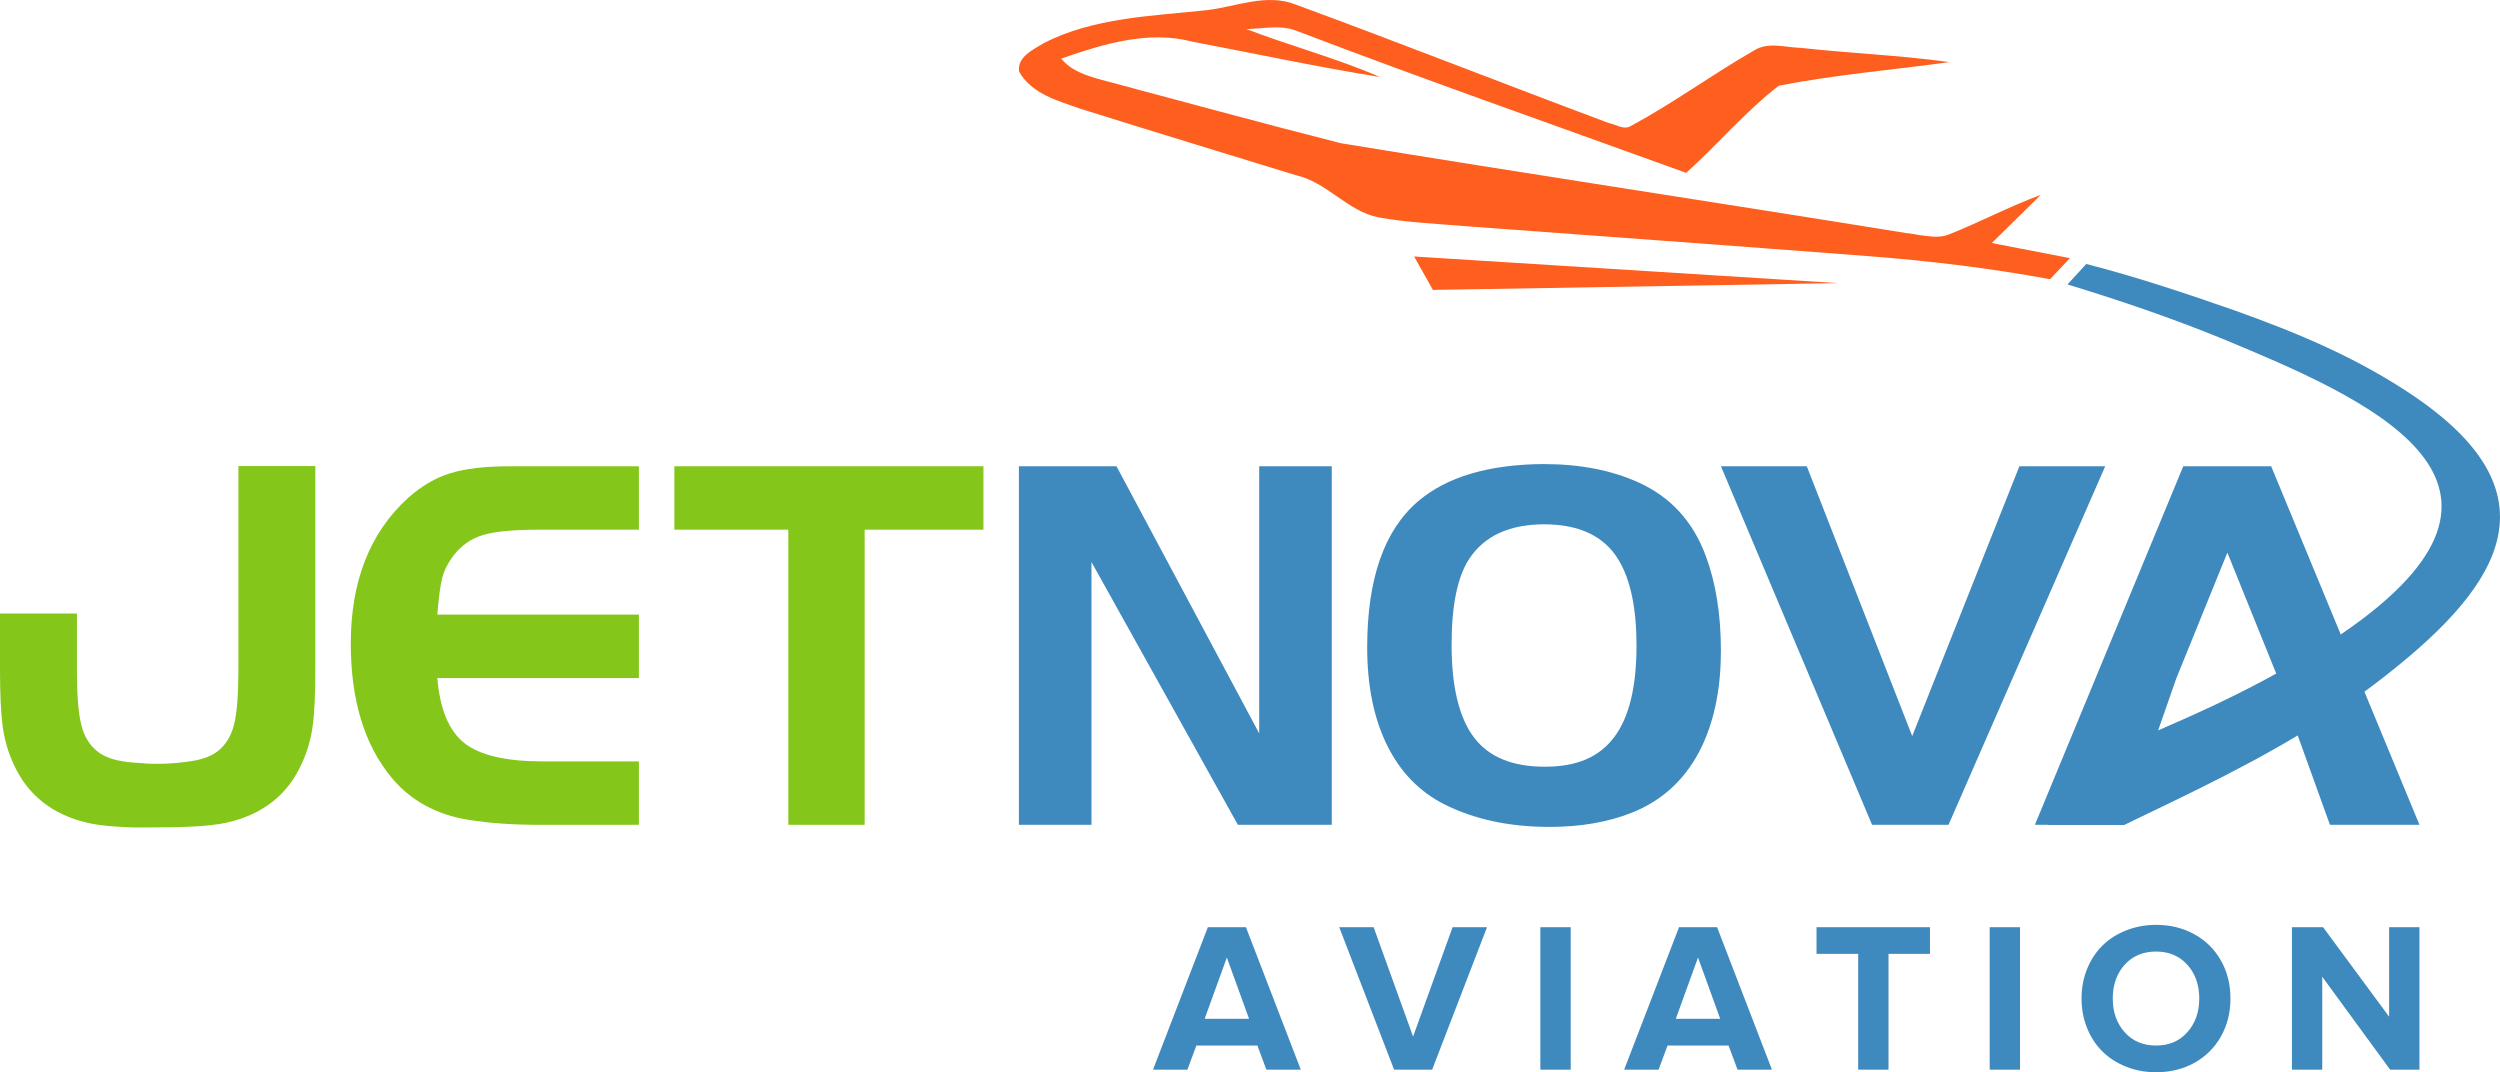
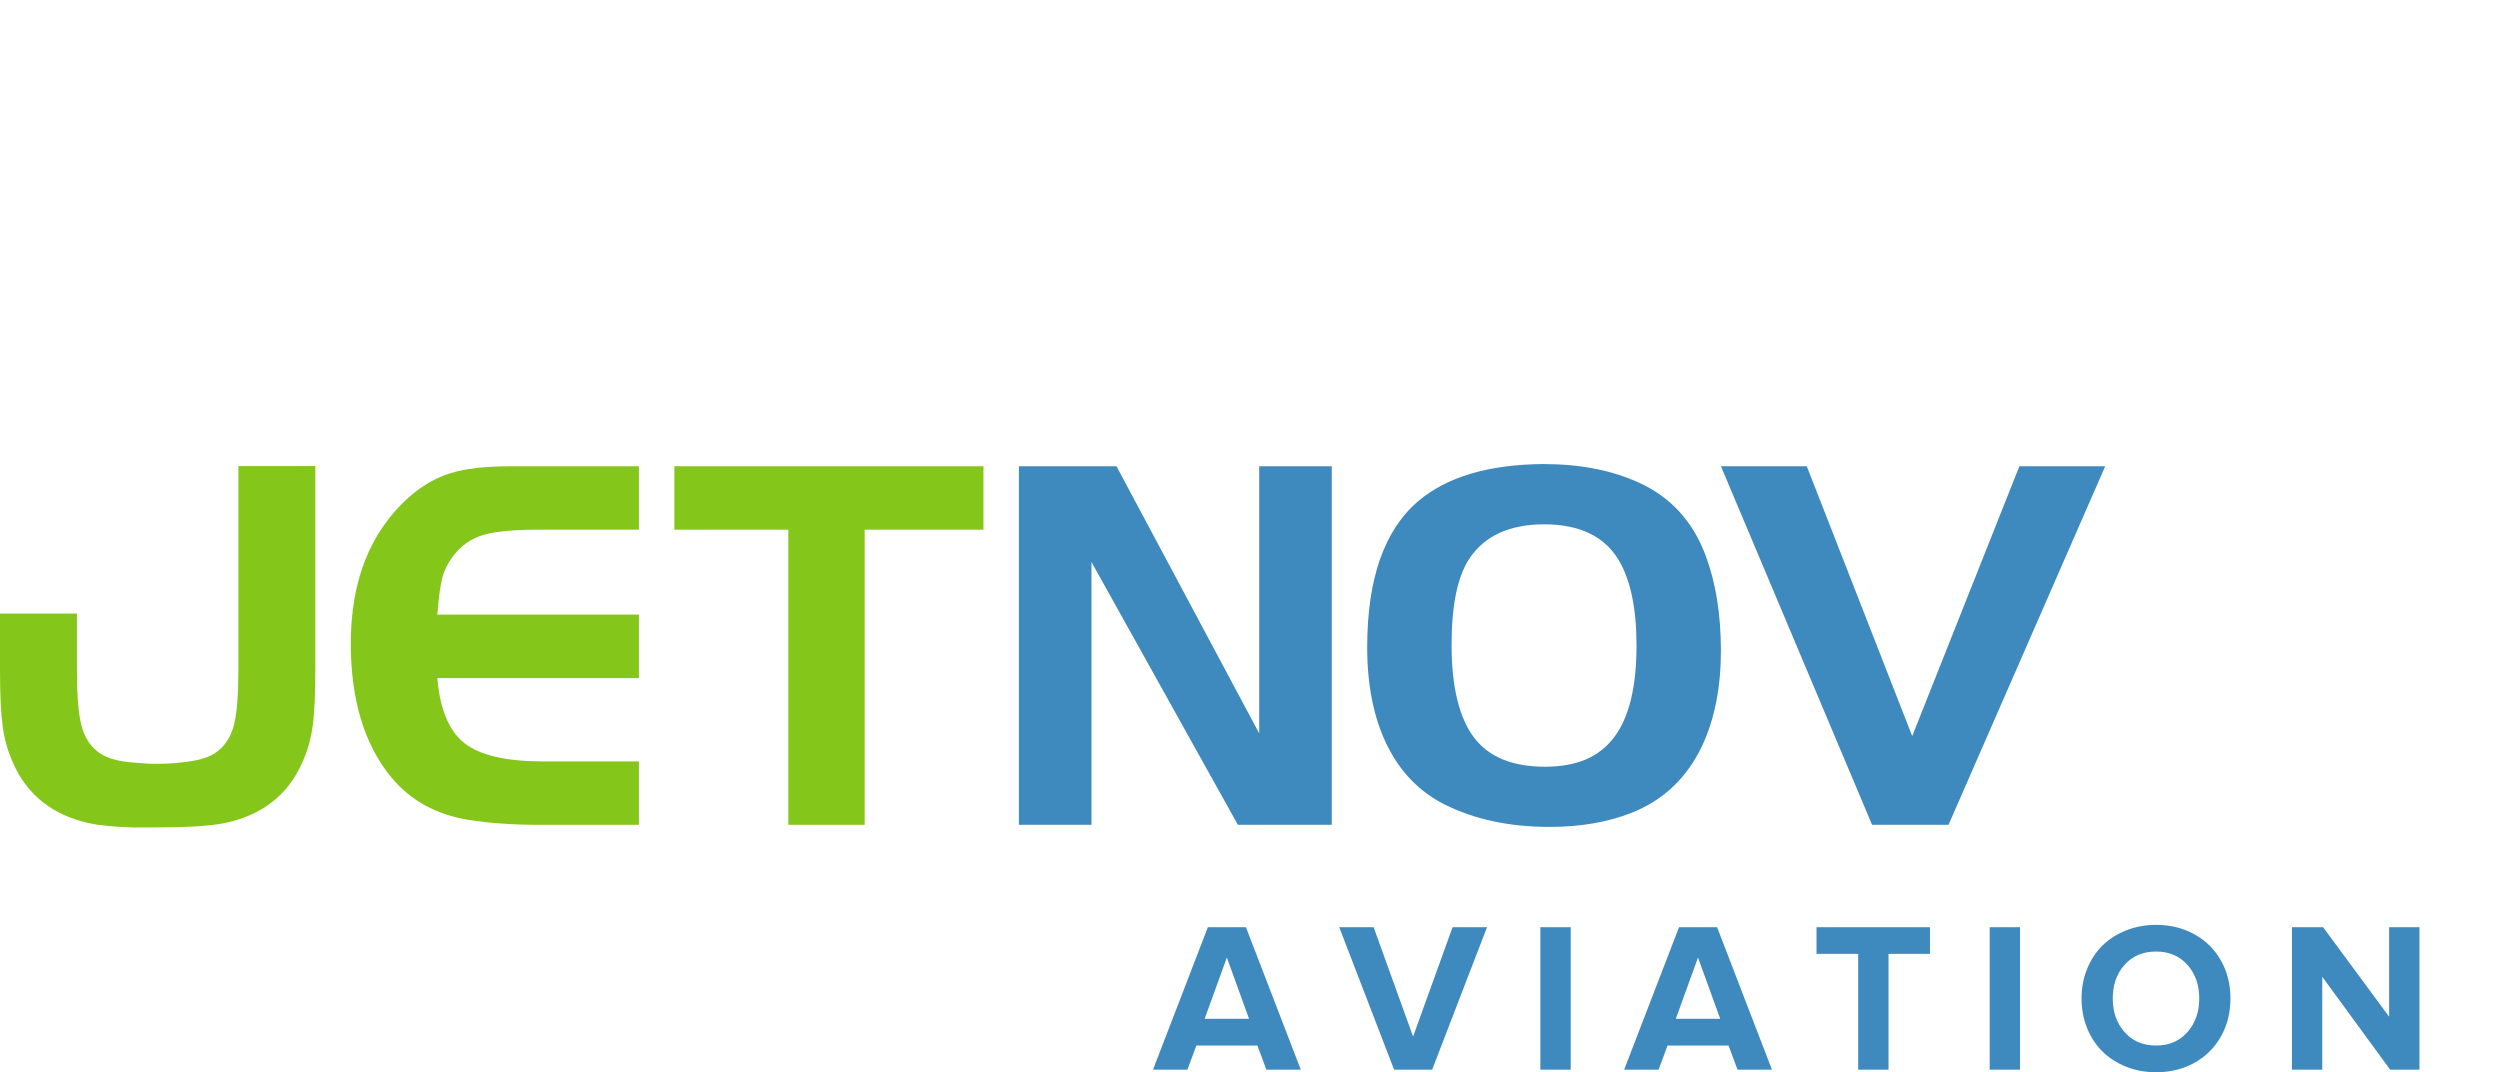
<svg xmlns="http://www.w3.org/2000/svg" id="Layer_2" data-name="Layer 2" viewBox="0 0 1018.4 436.79">
  <defs>
    <style>
      .cls-1 {
        fill: #fe5e1e;
      }

      .cls-2 {
        fill: #85c61a;
      }

      .cls-3 {
        fill: #3e89be;
      }
    </style>
  </defs>
  <g id="Layer_1-2" data-name="Layer 1">
    <path class="cls-2" d="M260.27,189.93v25.84h-40.51c-10.62,0-18.36.73-23.18,2.23-4.78,1.46-8.8,4.31-12.01,8.54-2.15,2.88-3.61,5.8-4.38,8.76-.8,2.92-1.46,7.96-2.04,15.07h82.12v25.84h-82.12c1.06,12.7,4.74,21.53,11.02,26.5,6.28,4.96,16.93,7.45,31.97,7.45h39.13v25.84h-40.51c-10.99,0-20.66-.69-28.98-2.04-13.1-2.12-23.54-7.88-31.31-17.23-11.06-13.39-16.57-31.61-16.57-54.56,0-25.48,7.81-45.26,23.39-59.38,5.37-4.78,11.06-8.14,17.12-10,6.06-1.9,14.16-2.85,24.38-2.85h52.48Z" />
    <polygon class="cls-2" points="321.13 215.77 274.71 215.77 274.71 189.93 400.62 189.93 400.62 215.77 352.23 215.77 352.23 335.99 321.13 335.99 321.13 215.77" />
    <polygon class="cls-3" points="444.62 228.94 444.62 335.99 415.06 335.99 415.06 189.93 454.81 189.93 512.95 298.76 512.95 189.93 542.51 189.93 542.51 335.99 504.26 335.99 444.62 228.94" />
    <path class="cls-3" d="M629.21,213.58c-14.27,0-24.49,4.67-30.66,14.01-4.82,7.26-7.23,18.98-7.23,35.11,0,17.12,3.07,29.71,9.16,37.77,6.02,7.92,15.62,11.86,28.83,11.86s22.19-4.01,28.25-12.04c6.06-8.03,9.09-20.44,9.09-37.3,0-15.26-2.45-26.9-7.34-34.96-5.77-9.56-15.8-14.38-30.11-14.45M628.99,189.05c14.6,0,27.45,2.48,38.47,7.48,13.07,5.91,22.19,15.88,27.37,29.85,4.12,10.99,6.2,23.87,6.2,38.72s-2.52,27.7-7.59,38.61c-6.21,13.1-15.77,22.23-28.76,27.37-9.67,3.83-20.84,5.77-33.43,5.77-16.42,0-30.69-3.07-42.88-9.2-10.18-5.15-17.96-13.18-23.36-24.13-5.37-10.95-8.07-24.23-8.07-39.82,0-27.81,6.9-47.67,20.73-59.49,11.68-9.96,28.8-15.04,51.32-15.18Z" />
    <polygon class="cls-3" points="857.58 189.93 793.75 335.99 762.61 335.99 701.04 189.93 736.01 189.93 778.96 299.86 822.62 189.93 857.58 189.93" />
-     <polygon class="cls-3" points="828.94 335.99 889.38 189.93 925.18 189.93 985.59 335.99 949.13 335.99 927.64 276.43 928.07 276.43 924.02 266.41 924.02 266.41 907.34 225.11 886.5 276.43 867.55 330.85 865.4 335.99 828.94 335.99" />
-     <path class="cls-3" d="M849.85,107.53c19.78,5.06,40.72,12.02,60.16,18.82,25.35,9.04,50.51,19.44,73.66,35.24,61.05,41.63,32.23,79.76-14.7,115.84-1.49,1.17-2.99,2.28-4.49,3.38-5.98,4.36-12.03,8.52-18.2,12.42-26.01,16.68-53.17,29.44-80.89,42.78h-31.06l11.38-25.29c12.16-4.49,24.18-9.23,36.02-14.3l.06-.07c18.59-7.99,36.93-16.77,54.15-26.91,4.88-2.79,9.69-5.79,14.37-8.84,2.86-1.89,5.72-3.84,8.52-5.85,82.31-59.4,4.56-92.64-53.31-116.68-20.63-8.42-41.83-15.67-63.31-22.2l7.63-8.32Z" />
-     <path class="cls-1" d="M576.05,104.48l172.7,10.85-165.03,2.77-7.67-13.62ZM425.12,17.59c20.47-10.49,44.14-11.03,66.5-13.45,11.75-1.39,24.3-6.93,35.95-2.37,42.73,15.7,85.07,32.41,127.72,48.33,2.89.51,6.11,3,9,1.25,17.28-9.29,33.12-20.97,50.12-30.72,5.72-3.72,12.78-1.3,19.06-1.14,20.2,2.23,40.53,3,60.67,5.81-23.18,3.19-46.54,5.12-69.51,9.6-13.7,10.55-24.88,23.99-37.75,35.51-52.89-19.17-106-37.73-158.56-57.8-6.57-2.66-13.77-.89-20.62-.77,18.02,6.89,36.71,11.85,54.42,19.52-25.61-4.1-50.98-9.56-76.46-14.4-17.89-4.7-36.45,1.01-53.36,6.91,3.98,4.93,10.14,6.9,16.03,8.55,32.61,8.67,65.15,17.61,97.83,25.91,76.64,12.57,153.45,24.16,230.13,36.58,1.99.19,4.02.58,6.07.94,1.67.16,3.33.38,5,.54,2.3.11,4.58-.02,6.78-.99,12.54-4.96,24.51-11.34,37.19-16.02l-19.95,19.62,31.82,6.16-8.1,8.59c-24.46-4.54-49.47-7.53-74.31-9.43-54.67-4.19-109.37-8.18-164.05-12.2-11.73-1.02-23.54-1.46-35.15-3.56-12.71-2.49-21.02-14.38-33.65-17.17-29.33-8.98-58.67-17.96-87.95-27.13-9.04-3.19-19.86-6.08-24.86-15.11-.81-6.03,5.78-8.94,9.99-11.53Z" />
    <path class="cls-3" d="M933.64,435.74v-58.04h12.69l26.9,36.46v-36.46h12.36v58.04h-11.94l-27.66-37.85v37.85h-12.36ZM860.65,406.74c0,5.53,1.61,10.11,4.84,13.73,3.23,3.63,7.5,5.44,12.81,5.44s9.51-1.81,12.75-5.44c3.23-3.63,4.84-8.21,4.84-13.73s-1.61-10.11-4.84-13.72c-3.23-3.6-7.48-5.4-12.75-5.4s-9.6,1.8-12.82,5.4c-3.22,3.61-4.83,8.18-4.83,13.72ZM850.22,418.83c-1.52-3.73-2.28-7.76-2.28-12.09s.75-8.34,2.28-12.07c1.51-3.73,3.6-6.9,6.26-9.51,2.67-2.61,5.87-4.67,9.64-6.16,3.77-1.49,7.83-2.25,12.17-2.25,5.77,0,10.96,1.28,15.58,3.81,4.6,2.54,8.21,6.09,10.81,10.66,2.61,4.57,3.92,9.75,3.92,15.52s-1.31,10.96-3.92,15.55c-2.6,4.58-6.21,8.14-10.81,10.69-4.61,2.54-9.8,3.81-15.58,3.81-4.34,0-8.4-.75-12.17-2.25-3.77-1.51-6.98-3.55-9.64-6.18-2.67-2.61-4.76-5.79-6.26-9.53ZM810.52,435.74v-58.04h12.36v58.04h-12.36ZM739.98,388.58v-10.88h46.21v10.88h-16.88v47.16h-12.36v-47.16h-16.97ZM682.65,415.03h18.1l-9.05-24.97-9.05,24.97ZM661.62,435.74l22.35-58.04h15.5l22.35,58.04h-14.02l-3.65-9.83h-24.86l-3.65,9.83h-14.01ZM627.48,435.74v-58.04h12.36v58.04h-12.36ZM545.55,377.7h14.01l16.07,44.57,16.1-44.57h14.02l-22.35,58.04h-15.5l-22.35-58.04ZM490.72,415.03h18.1l-9.05-24.97-9.05,24.97ZM469.69,435.74l22.35-58.04h15.5l22.35,58.04h-14.02l-3.66-9.83h-24.86l-3.65,9.83h-14.01Z" />
    <path class="cls-2" d="M54.41,337.08h0c-7.58-.24-13.69-.76-18.25-1.78-14.89-3.31-25.05-11.59-30.64-24.09-2.17-4.67-3.63-9.64-4.38-14.94-.75-5.33-1.14-13.13-1.14-23.47v-22.86h31.34v22.86c0,10.26.59,17.77,1.77,22.48,1.18,4.71,3.38,8.35,6.62,10.85,2.43,1.95,5.88,3.3,10.3,4.01,1.26.2,2.72.38,4.39.52h.01c1.33.12,2.8.21,4.39.29.21.01.37.04.51.08,6.48.33,12.61-.01,19.1-1.06,4.42-.71,7.87-2.06,10.3-4.01,3.24-2.5,5.44-6.14,6.62-10.85,1.18-4.71,1.77-12.21,1.77-22.48v-82.77h31.34v82.77c0,10.34-.37,18.14-1.14,23.47-.74,5.3-2.21,10.26-4.38,14.93-5.59,12.51-15.76,20.79-30.64,24.09-6.97,1.55-17.55,1.95-31.49,1.95h-6.01c-.07,0-.14,0-.21,0h-.18Z" />
  </g>
</svg>